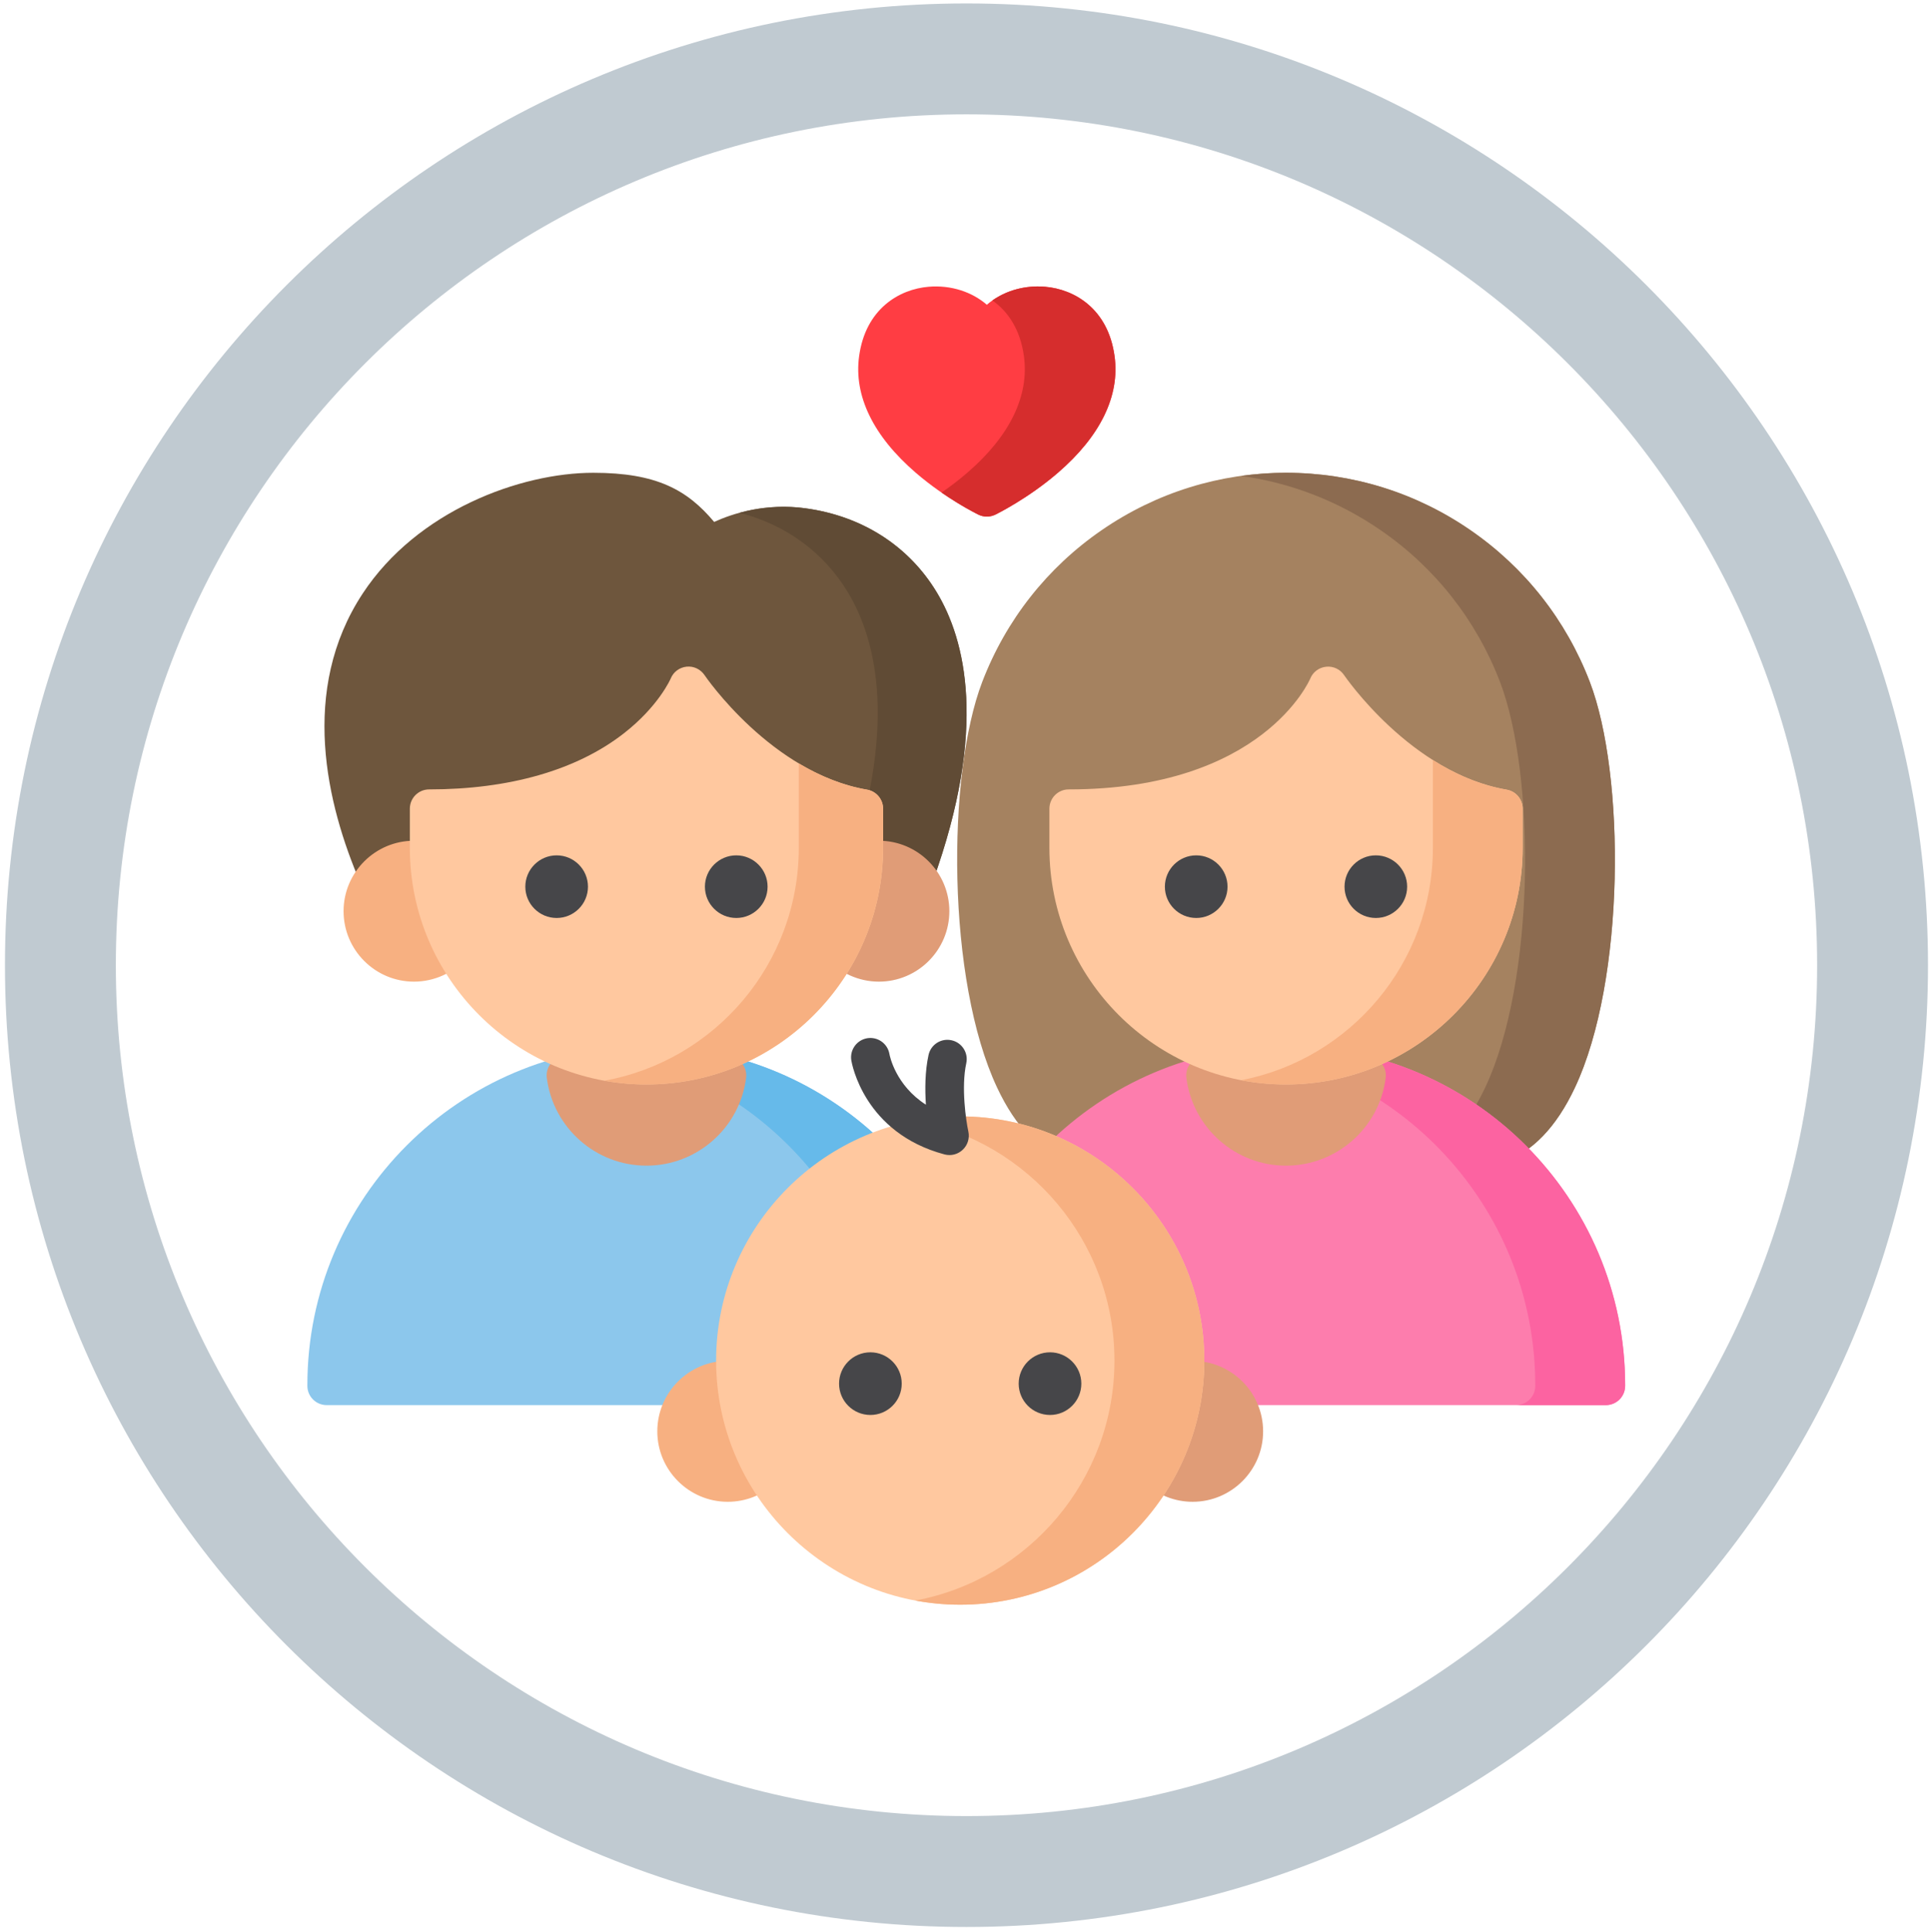
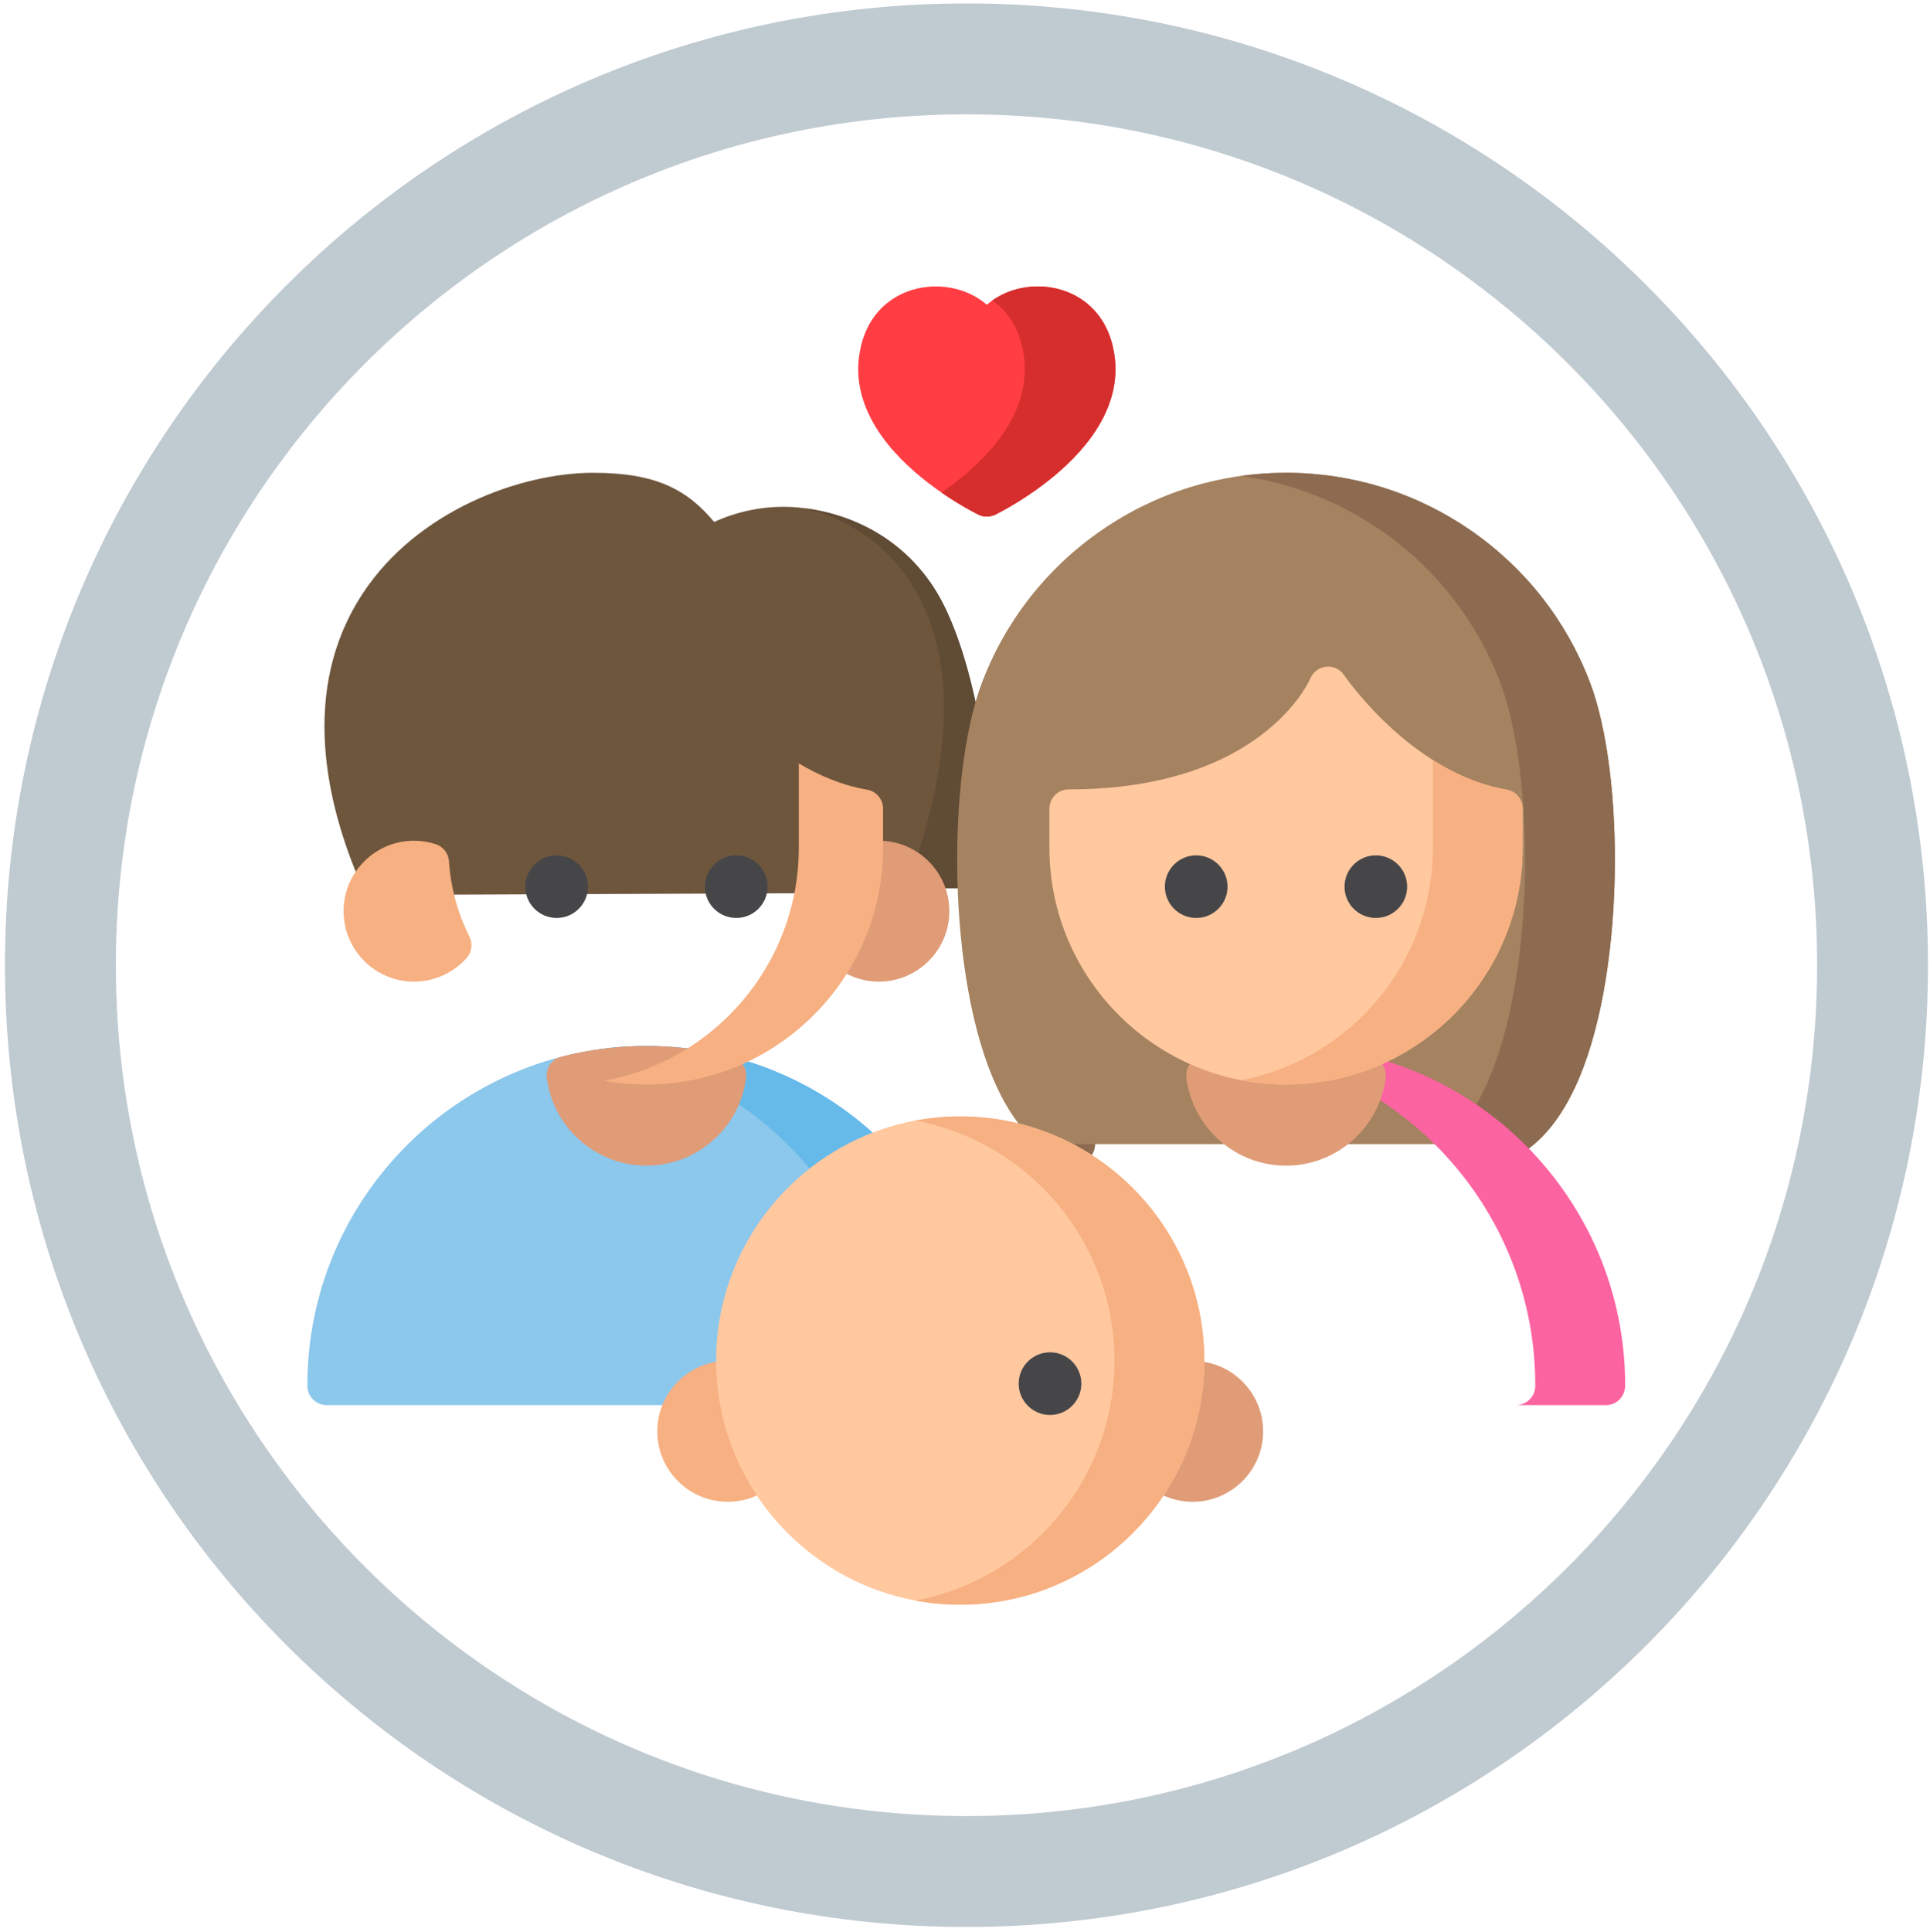
<svg xmlns="http://www.w3.org/2000/svg" version="1.1" id="Layer_1" x="0px" y="0px" width="69.625px" height="69.688px" viewBox="0.063 1.188 69.625 69.688" enable-background="new 0.063 1.188 69.625 69.688" xml:space="preserve">
  <path fill="none" stroke="#C0CAD1" stroke-width="4" d="M34.93,3.312c18.051,0,32.686,14.635,32.686,32.688  c0,18.054-14.635,32.688-32.686,32.688c-18.053,0-32.688-14.635-32.688-32.688C2.242,17.946,16.877,3.312,34.93,3.312z" />
  <g id="g10" transform="matrix(1.333,0,0,-1.333,0,681.333)">
    <g id="g12" transform="scale(0.1)">
      <path id="path14" fill="#8CC7EC" d="M175.426,4819.375c-50.603,0-91.772-41.154-91.772-91.779v-0.19    c0-2.894,2.34-5.223,5.229-5.223h173.09c2.882,0,5.219,2.329,5.219,5.223v0.19    C267.191,4778.221,226.025,4819.375,175.426,4819.375L175.426,4819.375z" />
      <path id="path16" fill="#66BAEA" d="M175.426,4819.375c-4.486,0-8.903-0.322-13.224-0.938c44.363-6.431,78.56-44.714,78.56-90.842    v-0.19c0-2.894-2.344-5.223-5.237-5.223h26.448c2.882,0,5.219,2.329,5.219,5.223v0.19    C267.191,4778.221,226.025,4819.375,175.426,4819.375z" />
      <path id="path18" fill="#E09C77" d="M198.523,4816.445c-15.018,3.896-31.179,3.896-46.201,0c-2.542-0.651-4.197-3.098-3.867-5.713    c1.703-13.535,13.301-23.76,26.971-23.76c13.667,0,25.265,10.225,26.964,23.76    C202.723,4813.348,201.061,4815.794,198.523,4816.445z" />
      <path id="path20" fill="#6E563D" d="M253.953,4942.158c-7.584,12.528-20.171,20.581-35.457,22.669    c-10.873,1.501-19.761-1.406-24.749-3.681c-7.266,8.653-15.542,13.297-32.71,13.297c-19.702,0-47.651-10.225-62.41-32.673    c-17.172-26.111-9.8-57.026-0.59-78.377c0.85-1.978,2.783-3.171,4.805-3.171l143.386,0.567c0,0,5.713,0.421,6.694,3.131    C267.869,4905.299,261.727,4929.301,253.953,4942.158L253.953,4942.158z" />
-       <path id="path22" fill="#604B35" d="M253.953,4942.158c-7.584,12.528-20.171,20.581-35.457,22.669    c-6.94,0.956-13.07,0.117-17.893-1.209c12.499-3.2,22.764-10.66,29.297-21.46c7.778-12.857,13.916-36.859-1.022-78.237    c-0.978-2.71-6.698-3.131-6.698-3.131h24.049c0,0,5.717,0.421,6.694,3.131C267.869,4905.299,261.727,4929.301,253.953,4942.158z" />
+       <path id="path22" fill="#604B35" d="M253.953,4942.158c-7.584,12.528-20.171,20.581-35.457,22.669    c12.499-3.2,22.764-10.66,29.297-21.46c7.778-12.857,13.916-36.859-1.022-78.237    c-0.978-2.71-6.698-3.131-6.698-3.131h24.049c0,0,5.717,0.421,6.694,3.131C267.869,4905.299,261.727,4929.301,253.953,4942.158z" />
      <path id="path24" fill="#E09C77" d="M238.326,4874.889c-1.974,0-3.94-0.308-5.834-0.923c-2.036-0.648-3.475-2.479-3.615-4.625    c-0.48-7.141-2.34-13.993-5.541-20.372c-0.963-1.904-0.656-4.215,0.773-5.819c3.622-4.061,8.8-6.387,14.213-6.387    c10.518,0,19.076,8.548,19.076,19.065C257.399,4866.338,248.84,4874.889,238.326,4874.889z" />
      <path id="path26" fill="#F7B081" d="M127.507,4848.969c-3.193,6.379-5.05,13.231-5.53,20.372    c-0.146,2.146-1.582,3.978-3.618,4.625c-1.897,0.615-3.856,0.923-5.841,0.923c-10.514,0-19.065-8.551-19.065-19.061    c0-10.518,8.551-19.065,19.065-19.065c5.42,0,10.598,2.326,14.227,6.383C128.17,4844.754,128.47,4847.064,127.507,4848.969z" />
      <path id="path28" fill="#A58260" d="M430.723,4917.86c-6.409,16.718-17.585,30.923-32.322,41.063    c-14.744,10.158-31.992,15.52-49.9,15.52c-17.878,0-35.134-5.361-49.878-15.52c-14.744-10.141-25.917-24.346-32.329-41.063    c-9.617-25.097-9.65-80.68,4.028-109.771c5.046-10.745,11.638-17.549,19.592-20.237c2.739-0.923,5.713,0.55,6.628,3.281    c0.198,0.55,0.271,1.106,0.271,1.67h103.381c0-0.563,0.088-1.12,0.286-1.67c0.74-2.183,2.761-3.552,4.951-3.552    c0.549,0,1.121,0.073,1.677,0.271c7.954,2.688,14.539,9.492,19.585,20.237C440.383,4837.181,440.339,4892.764,430.723,4917.86z" />
      <path id="path30" fill="#8C6B50" d="M289.915,4787.852c2.739-0.923,5.713,0.55,6.628,3.281c0.198,0.55,0.271,1.106,0.271,1.67    h-15.483C283.982,4790.547,286.86,4788.885,289.915,4787.852z" />
      <path id="path32" fill="#8C6B50" d="M430.723,4917.86c-6.409,16.718-17.585,30.923-32.322,41.063    c-14.744,10.158-31.992,15.52-49.9,15.52c-4.08,0-8.13-0.296-12.144-0.846c13.499-1.871,26.36-6.841,37.742-14.674    c14.744-10.141,25.913-24.346,32.322-41.063c9.617-25.097,9.653-80.68-4.014-109.771c-3.105-6.592-6.797-11.704-11.016-15.286    h8.804c0-0.563,0.088-1.12,0.271-1.67c0.74-2.183,2.769-3.552,4.966-3.552c0.549,0,1.121,0.073,1.677,0.271    c7.939,2.688,14.539,9.492,19.585,20.237C440.383,4837.181,440.339,4892.764,430.723,4917.86L430.723,4917.86z" />
      <path id="path34" fill="#FF3D43" d="M302.109,5005.985c-1.743,12.843-10.862,18.127-18.816,18.794    c-6.021,0.517-11.737-1.392-15.751-4.874c-4.006,3.482-9.723,5.383-15.747,4.874c-7.95-0.667-17.062-5.951-18.82-18.794    c-1.476-10.727,3.838-21.636,15.344-31.545c8.141-7.013,16.582-11.151,16.941-11.327c0.725-0.348,1.505-0.527,2.281-0.527    c0.787,0,1.564,0.179,2.296,0.527c0.348,0.176,8.796,4.313,16.934,11.327C298.271,4984.35,303.589,4995.259,302.109,5005.985    L302.109,5005.985z" />
-       <path id="path36" fill="#FFC89F" d="M235.129,4888.703c-25.88,4.446-43.799,30.714-43.967,30.967    c-1.077,1.611-2.948,2.516-4.871,2.314c-1.923-0.194-3.578-1.417-4.303-3.211c-0.029-0.07-3.281-7.559-12.817-14.935    c-12.726-9.862-30.905-15.062-52.559-15.062c-2.893,0-5.226-2.34-5.226-5.226v-10.583c0-35.307,28.726-64.028,64.039-64.028    c35.31,0,64.039,28.722,64.039,64.028v10.583C239.465,4886.095,237.631,4888.267,235.129,4888.703z" />
      <path id="path38" fill="#F7B081" d="M235.129,4888.703c-6.768,1.157-12.975,3.82-18.479,7.108v-22.844    c0-31.414-22.753-57.627-52.65-63.011c3.706-0.681,7.526-1.018,11.426-1.018c35.31,0,64.039,28.722,64.039,64.028v10.576    C239.465,4886.095,237.631,4888.267,235.129,4888.703L235.129,4888.703z" />
-       <path id="path40" fill="#FD7DAD" d="M348.501,4819.375c-50.596,0-91.761-41.154-91.761-91.779v-0.19    c0-2.894,2.34-5.223,5.233-5.223h173.086c2.886,0,5.229,2.329,5.229,5.223v0.19    C440.288,4778.221,399.111,4819.375,348.501,4819.375L348.501,4819.375z" />
      <path id="path42" fill="#FC63A1" d="M348.501,4819.375c-4.116,0-8.167-0.278-12.144-0.798    c44.875-5.962,79.607-44.487,79.607-90.981v-0.19c0-2.894-2.336-5.223-5.229-5.223h24.324c2.886,0,5.229,2.329,5.229,5.223v0.19    C440.288,4778.221,399.111,4819.375,348.501,4819.375L348.501,4819.375z" />
      <path id="path44" fill="#E09C77" d="M371.609,4816.445c-15.022,3.896-31.179,3.896-46.201,0c-2.542-0.651-4.197-3.098-3.867-5.713    c1.714-13.535,13.293-23.76,26.96-23.76c13.674,0,25.276,10.225,26.982,23.76C375.813,4813.348,374.158,4815.794,371.609,4816.445    L371.609,4816.445z" />
      <path id="path46" fill="#FFC89F" d="M408.208,4888.703c-25.876,4.446-43.77,30.714-43.967,30.967    c-1.062,1.611-2.937,2.501-4.863,2.296c-1.926-0.19-3.596-1.429-4.314-3.219c-0.139-0.308-12.825-29.971-65.376-29.971    c-2.878,0-5.215-2.34-5.215-5.233v-10.576c0-35.307,28.733-64.028,64.028-64.028c35.325,0,64.05,28.722,64.05,64.028v10.576    C412.551,4886.095,410.728,4888.267,408.208,4888.703z" />
      <path id="path48" fill="#F7B081" d="M408.208,4888.703c-7.368,1.271-14.106,4.314-19.951,8.02v-23.756    c0-31.157-22.375-57.188-51.892-62.879c3.926-0.762,7.998-1.149,12.136-1.149c35.325,0,64.05,28.722,64.05,64.028v10.576    C412.551,4886.095,410.728,4888.267,408.208,4888.703L408.208,4888.703L408.208,4888.703z" />
      <path id="path50" fill="#464649" d="M324.221,4853.989c-4.695,0-8.496,3.791-8.496,8.467c0,4.673,3.801,8.478,8.496,8.478    c4.651,0,8.459-3.805,8.459-8.478C332.681,4857.78,328.872,4853.989,324.221,4853.989z" />
      <path id="path52" fill="#464649" d="M372.817,4853.989c-4.68,0-8.474,3.791-8.474,8.467c0,4.673,3.794,8.478,8.474,8.478    c4.673,0,8.474-3.805,8.474-8.478C381.292,4857.78,377.49,4853.989,372.817,4853.989z" />
      <path id="path54" fill="#464649" d="M151.117,4853.989c-4.673,0-8.478,3.791-8.478,8.467c0,4.673,3.805,8.478,8.478,8.478    c4.677,0,8.478-3.805,8.478-8.478C159.595,4857.78,155.793,4853.989,151.117,4853.989L151.117,4853.989z" />
      <path id="path56" fill="#464649" d="M199.731,4853.989c-4.673,0-8.485,3.791-8.485,8.467c0,4.673,3.812,8.478,8.485,8.478    s8.474-3.805,8.474-8.478C208.206,4857.78,204.404,4853.989,199.731,4853.989z" />
      <path id="path58" fill="#F7B081" d="M211.531,4707.586c-3.673,6.701-5.878,13.967-6.566,21.606    c-0.212,2.344-1.985,4.27-4.321,4.688c-1.088,0.183-2.161,0.285-3.212,0.285c-10.514,0-19.072-8.555-19.072-19.079    c0-10.503,8.558-19.058,19.072-19.058c4.893,0,9.554,1.86,13.121,5.251C212.271,4702.92,212.673,4705.506,211.531,4707.586z" />
      <path id="path60" fill="#E09C77" d="M323.24,4734.144c-1.069,0-2.139-0.081-3.223-0.264c-2.322-0.418-4.109-2.344-4.314-4.688    c-0.696-7.64-2.893-14.905-6.563-21.606c-1.143-2.08-0.754-4.666,0.974-6.307c3.56-3.391,8.232-5.251,13.125-5.251    c10.51,0,19.072,8.555,19.072,19.058C342.312,4725.61,333.75,4734.144,323.24,4734.144z" />
      <path id="path62" fill="#FFC89F" d="M260.328,4800.303c-36.42,0-66.053-29.648-66.053-66.064s29.634-66.057,66.053-66.057    c36.434,0,66.068,29.641,66.068,66.057S296.763,4800.303,260.328,4800.303z" />
      <path id="path64" fill="#F7B081" d="M260.328,4800.303c-4.146,0-8.203-0.396-12.151-1.135    c30.634-5.713,53.903-32.651,53.903-64.93c0-32.271-23.269-59.201-53.903-64.937c3.948-0.725,8.005-1.12,12.151-1.12    c36.434,0,66.068,29.648,66.068,66.057C326.396,4770.654,296.763,4800.303,260.328,4800.303z" />
-       <path id="path66" fill="#464649" d="M236.027,4719.517c-4.677,0-8.478,3.794-8.478,8.481c0,4.673,3.801,8.475,8.478,8.475    s8.481-3.802,8.481-8.475C244.508,4723.311,240.703,4719.517,236.027,4719.517z" />
      <path id="path68" fill="#464649" d="M284.648,4719.517c-4.688,0-8.489,3.794-8.489,8.481c0,4.673,3.801,8.475,8.489,8.475    c4.658,0,8.467-3.802,8.467-8.475C293.115,4723.311,289.307,4719.517,284.648,4719.517z" />
-       <path id="path70" fill="#464649" d="M257.428,4789.844c-0.45,0-0.908,0.059-1.355,0.176c-21.779,5.83-25.074,24.624-25.206,25.423    c-0.465,2.856,1.472,5.544,4.325,6.013c2.838,0.454,5.511-1.457,5.991-4.292c0.084-0.483,1.659-8.438,9.869-13.696    c-0.278,4.139-0.253,9.046,0.714,13.462c0.623,2.82,3.413,4.6,6.229,3.97c2.823-0.622,4.603-3.398,3.977-6.24    c-1.406-6.445-0.07-15.527,0.571-18.486c0.377-1.787-0.187-3.633-1.516-4.885C260.043,4790.35,258.754,4789.844,257.428,4789.844    L257.428,4789.844z" />
      <path id="path72" fill="#D62D2D" d="M302.109,5005.985c-1.743,12.843-10.862,18.127-18.816,18.794    c-5.317,0.45-10.367-0.974-14.249-3.702c4.186-2.956,7.54-7.808,8.536-15.092c1.472-10.727-3.838-21.636-15.348-31.545    c-2.355-2.036-4.742-3.827-6.951-5.35c5.391-3.729,9.727-5.856,9.979-5.977c0.725-0.348,1.505-0.527,2.281-0.527    c0.787,0,1.564,0.179,2.296,0.527c0.348,0.176,8.796,4.313,16.934,11.327C298.271,4984.35,303.589,4995.259,302.109,5005.985    L302.109,5005.985z" />
    </g>
  </g>
</svg>